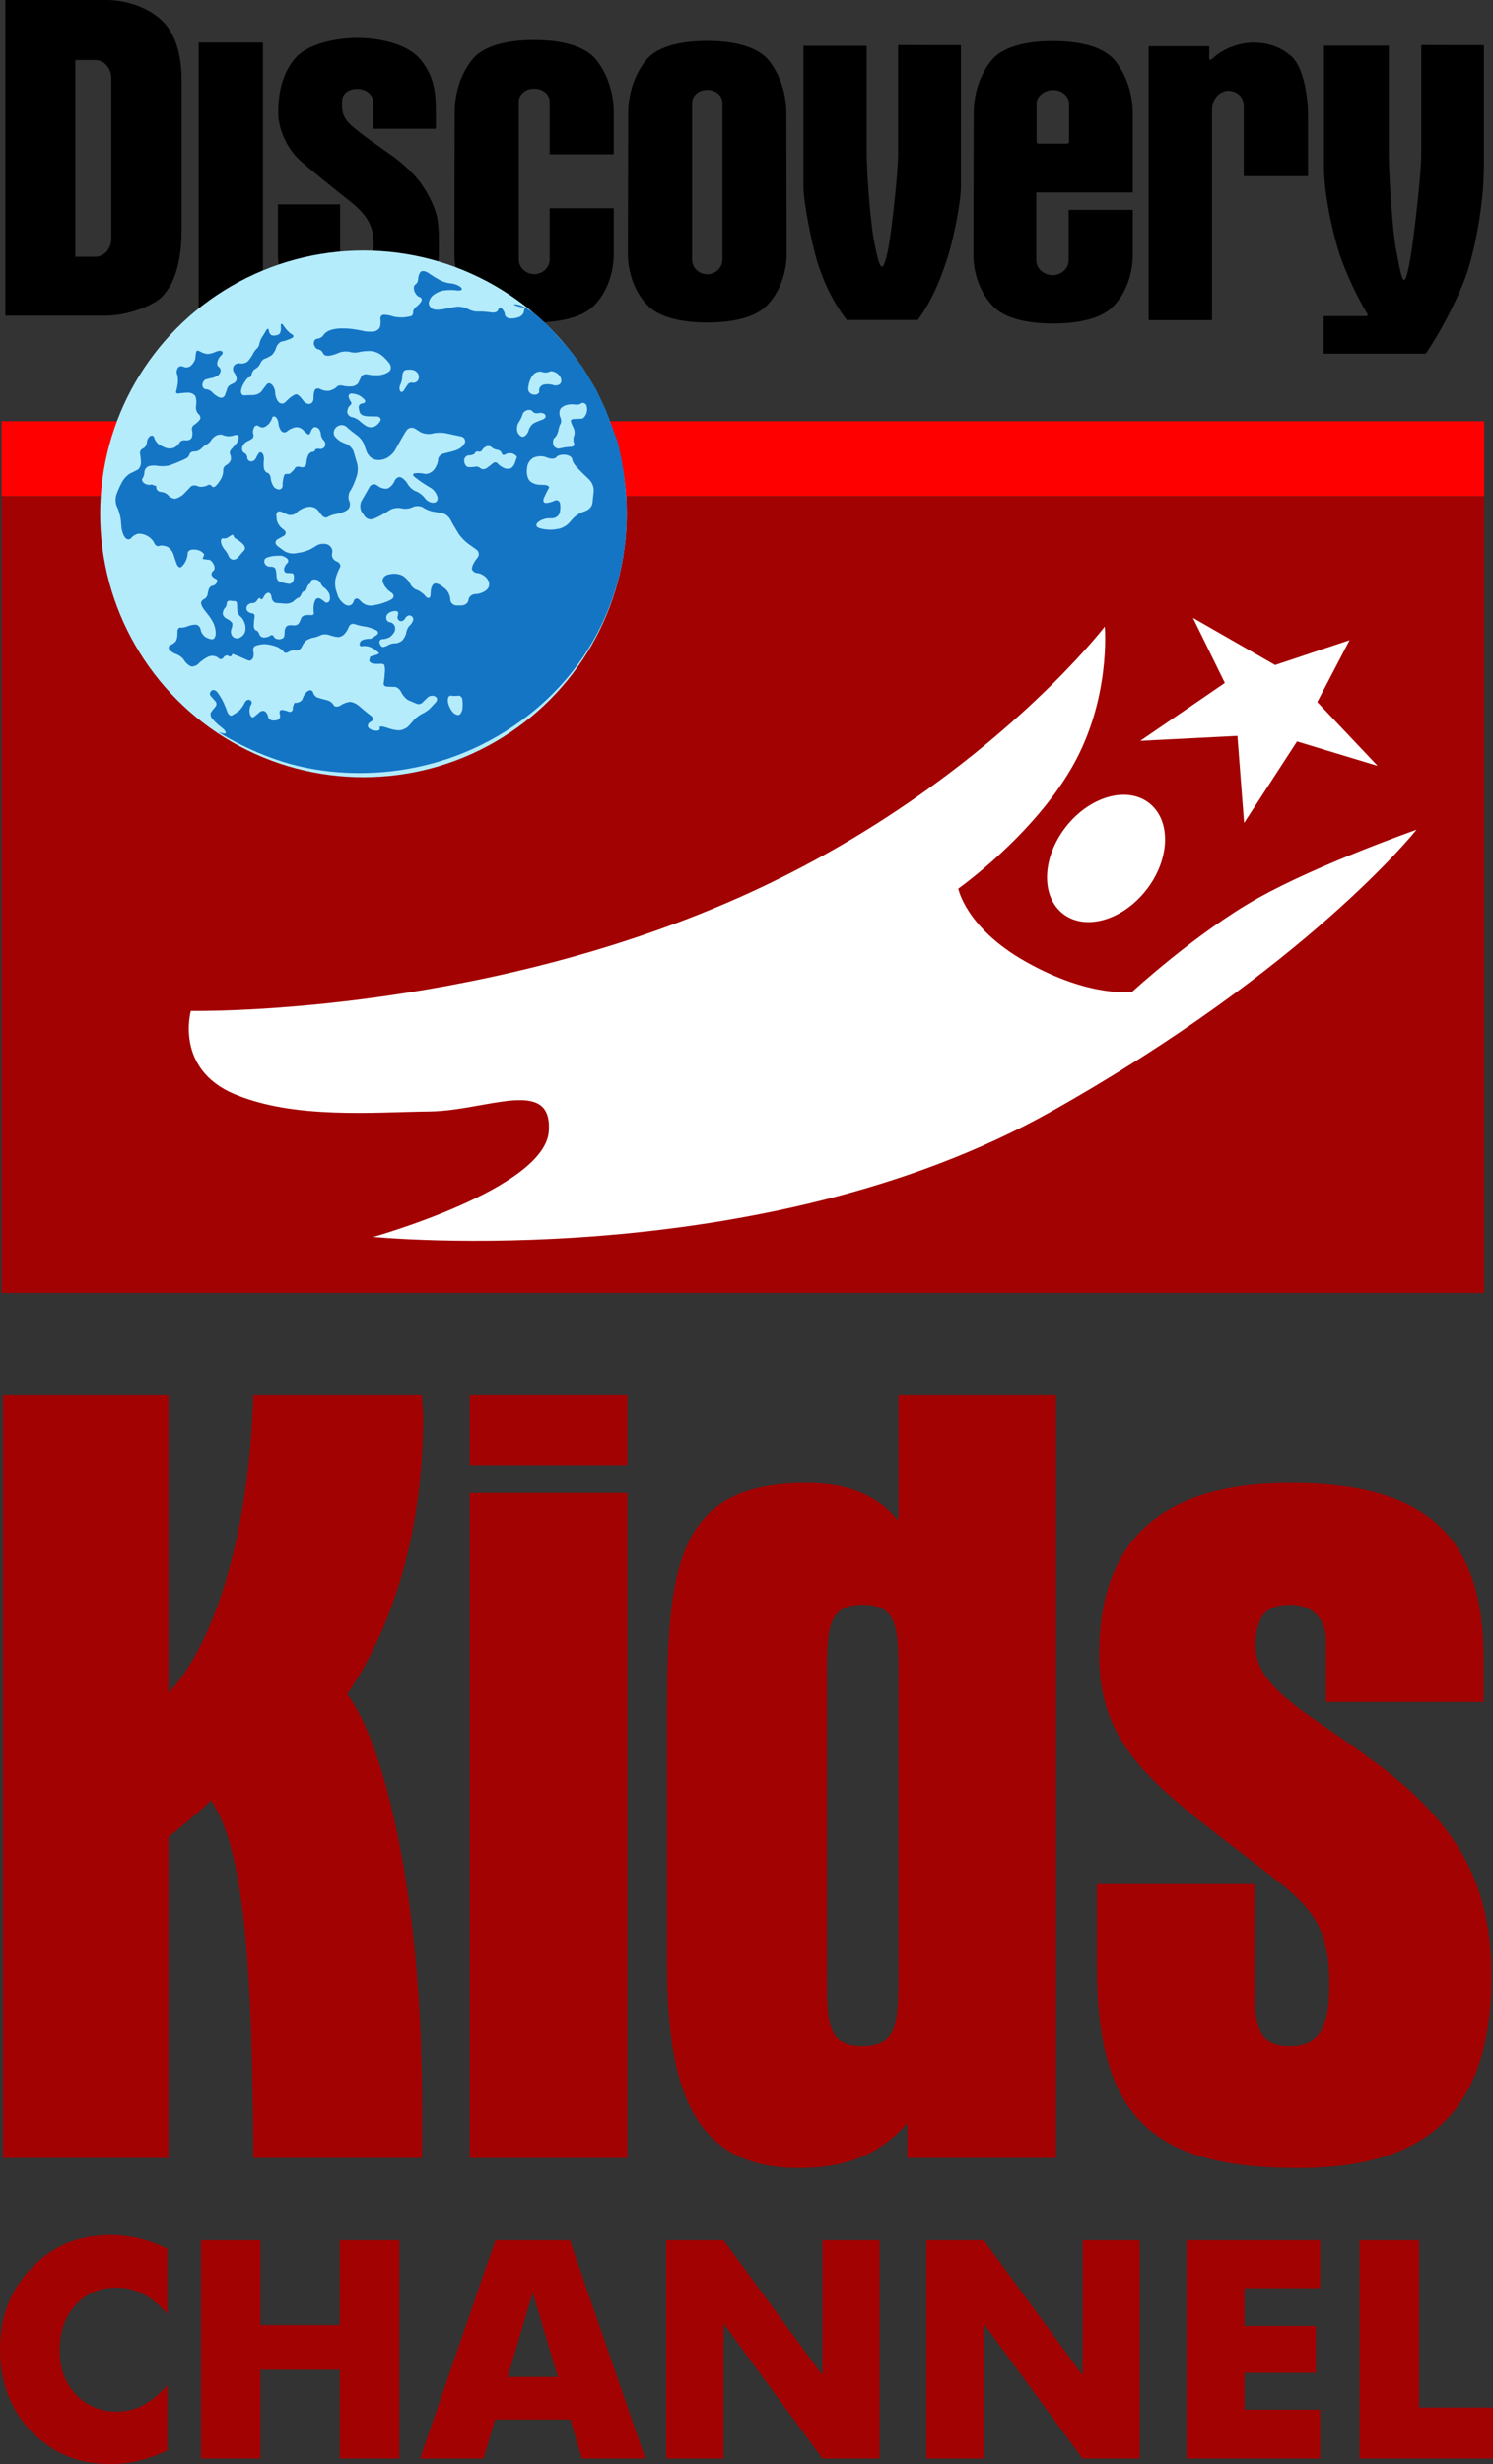
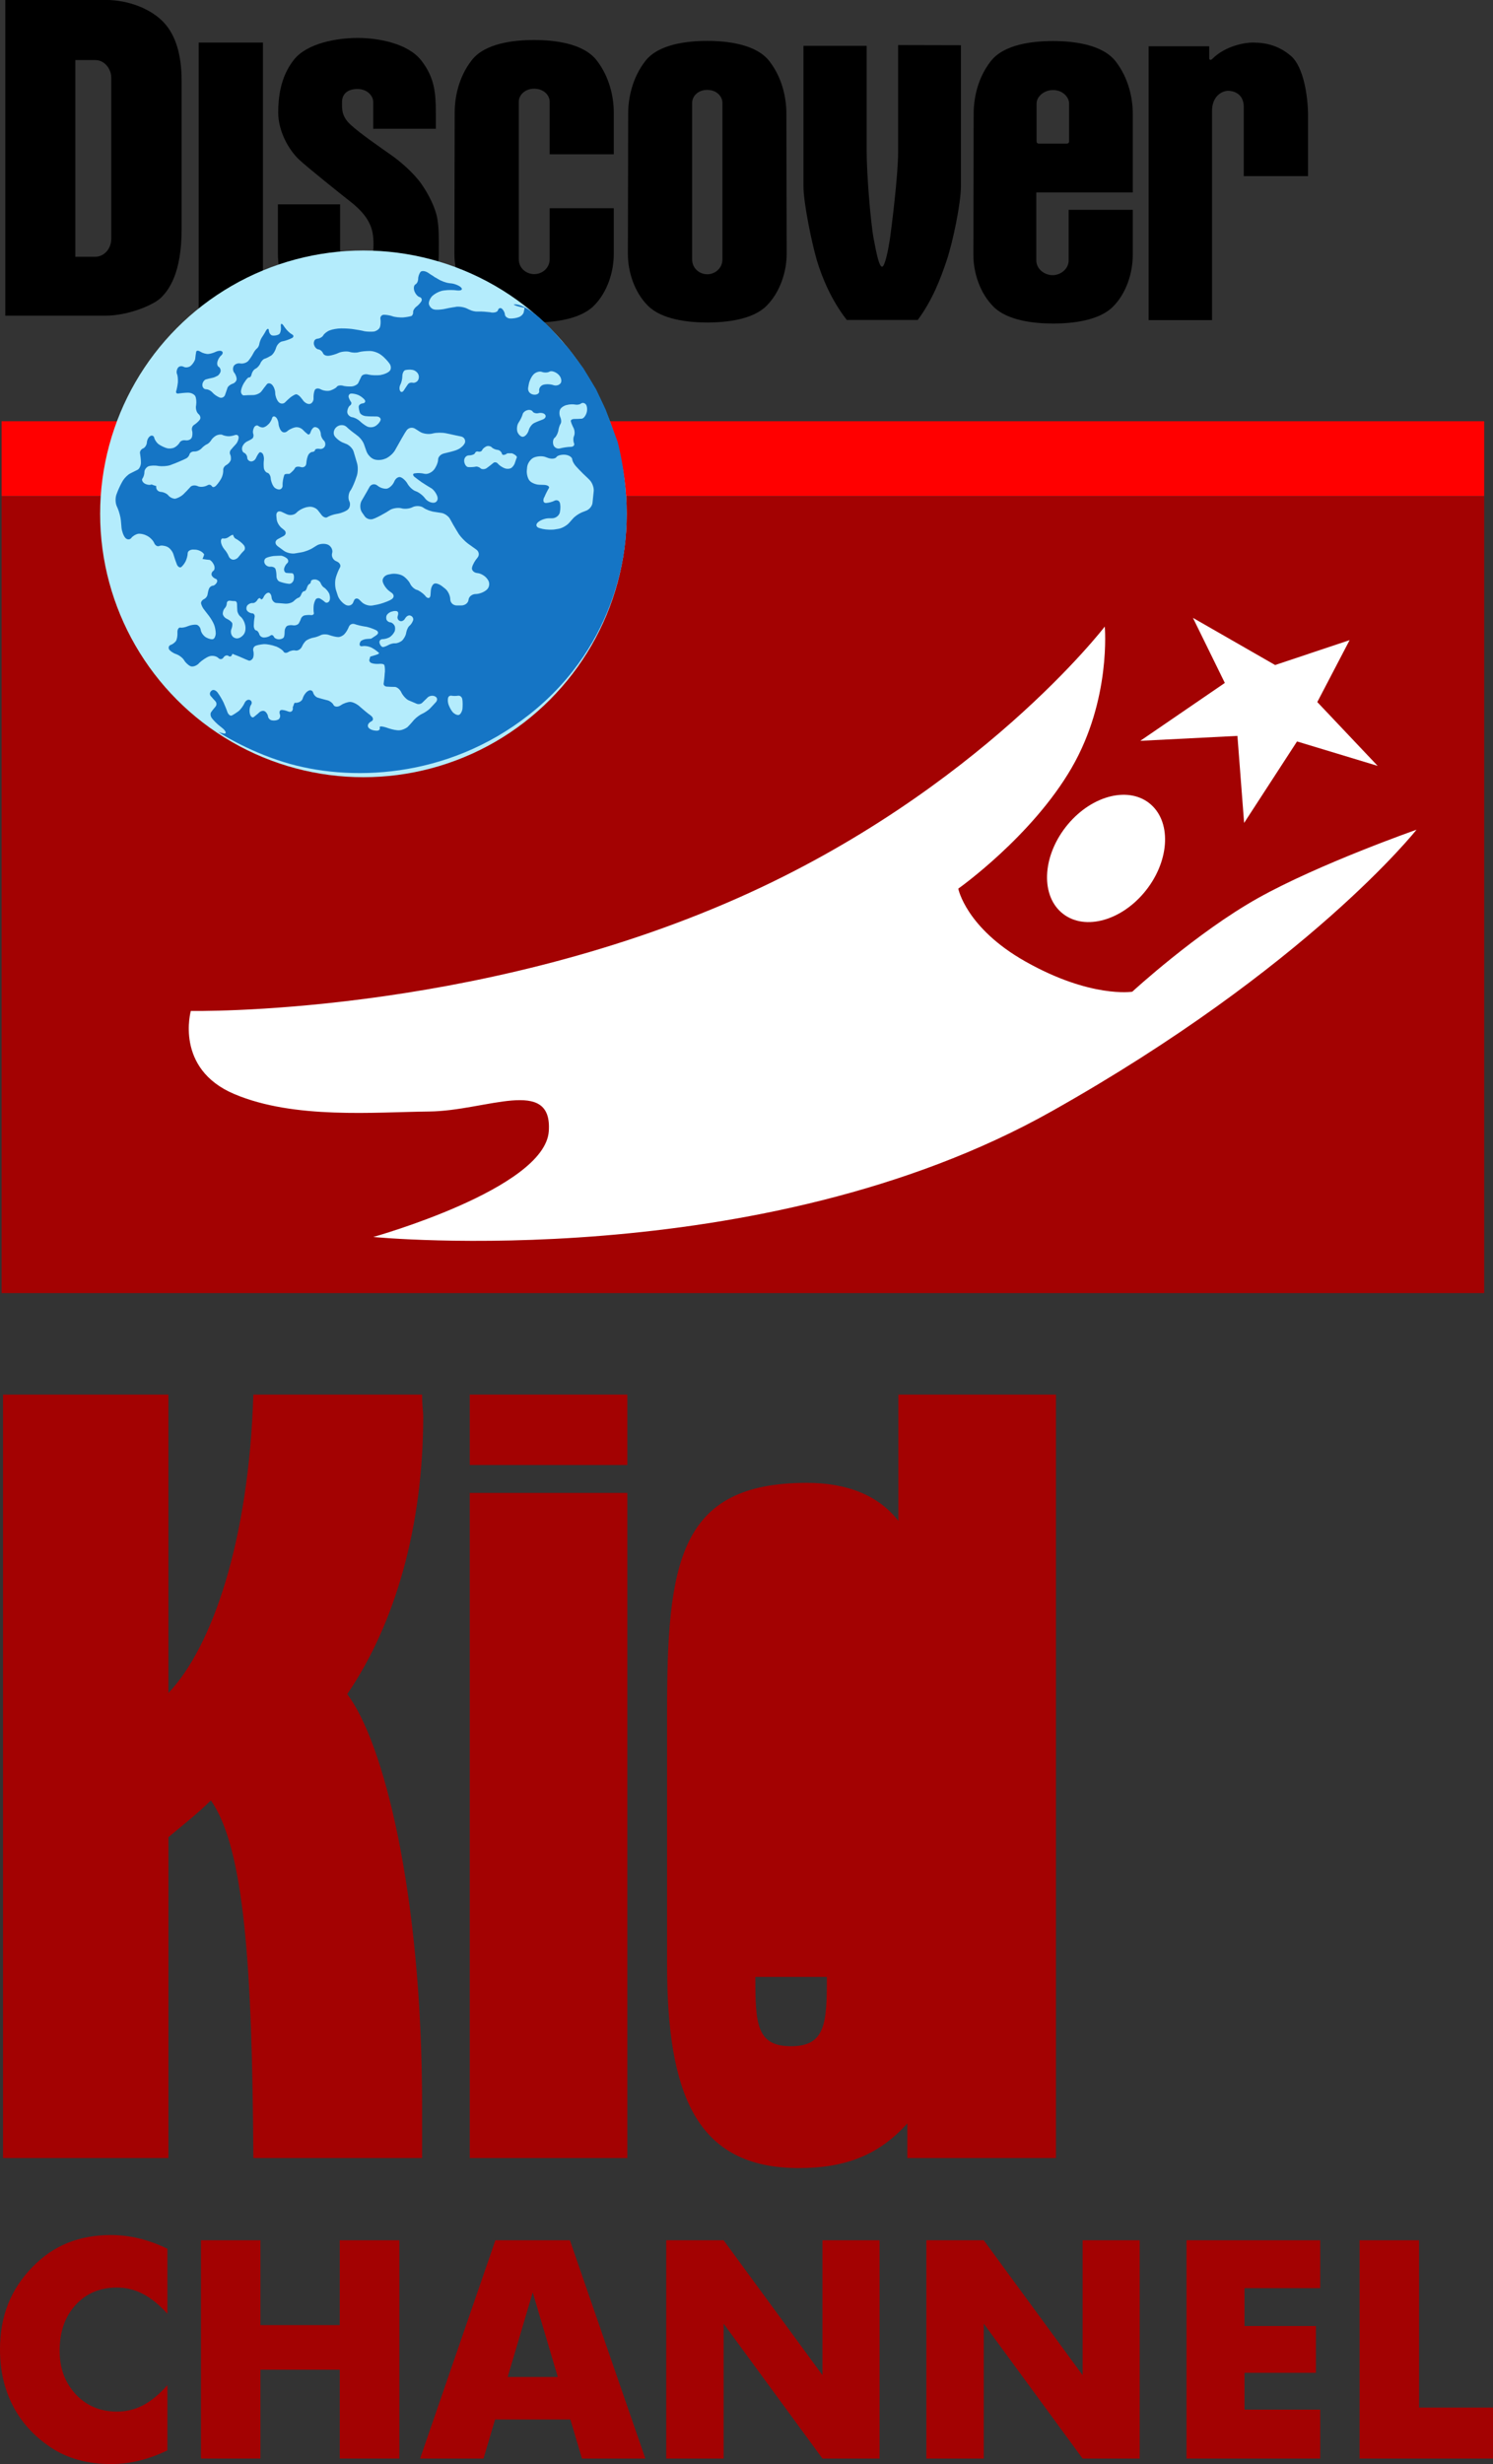
<svg xmlns="http://www.w3.org/2000/svg" xmlns:ns1="http://sodipodi.sourceforge.net/DTD/sodipodi-0.dtd" xmlns:ns2="http://www.inkscape.org/namespaces/inkscape" xmlns:xlink="http://www.w3.org/1999/xlink" version="1.1" width="220.534" height="363.894" viewBox="0 0 220.534 363.894" id="svg20" ns1:docname="DiscoveryKids1996 LA.svg" xml:space="preserve" ns2:version="1.2.1 (9c6d41e410, 2022-07-14)">
  <rect x="0" y="0" width="220.534" height="363.894" fill="#333333" stroke="none" />
  <defs id="defs24">
    <ns2:path-effect effect="offset" id="path-effect471" is_visible="true" lpeversion="1.2" linejoin_type="miter" unit="mm" offset="0" miter_limit="4" attempt_force_join="false" update_on_knot_move="true" />
    <linearGradient id="path26-5-1_00000106121028012586495500000007986004427593342628_" gradientUnits="userSpaceOnUse" x1="-303.738" y1="1651.68" x2="-203.37" y2="1635.784" gradientTransform="matrix(1.294,0,0,1.471,480.419,-2387.309)">
      <stop offset="0" style="stop-color:#021326" id="stop594" />
      <stop offset="5.620000e-03" style="stop-color:#021326" id="stop596" />
      <stop offset="0.137" style="stop-color:#1575C5" id="stop598" />
      <stop offset="0.26" style="stop-color:#1575C5" id="stop600" />
      <stop offset="1" style="stop-color:#1575C5" id="stop602" />
    </linearGradient>
    <rect id="XMLID_1_" x="0" width="107.566" height="119" y="0" />
    <defs id="defs4179">
-       <rect id="rect8161" x="0" width="107.566" height="119" y="0" />
-     </defs>
+       </defs>
    <clipPath id="XMLID_3_">
      <use xlink:href="#XMLID_1_" id="use4183" x="0" y="0" width="100%" height="100%" />
    </clipPath>
    <rect id="rect1179" x="0" width="107.566" height="119" y="0" />
  </defs>
  <ns1:namedview id="namedview22" pagecolor="#ffffff" bordercolor="#000000" borderopacity="0.25" ns2:showpageshadow="2" ns2:pageopacity="0.0" ns2:pagecheckerboard="0" ns2:deskcolor="#d1d1d1" showgrid="false" ns2:zoom="1.7727627" ns2:cx="56.691175" ns2:cy="240.86698" ns2:window-width="1920" ns2:window-height="1137" ns2:window-x="-8" ns2:window-y="-8" ns2:window-maximized="1" ns2:current-layer="svg20" />
  <path d="m 24.729,332.096 v 9.601 q -1.806,-2.004 -3.611,-2.929 -1.784,-0.947 -3.832,-0.947 -3.788,0 -6.144,2.598 -2.334,2.576 -2.334,6.738 0,3.876 2.378,6.43 2.4,2.554 6.1,2.554 2.048,0 3.832,-0.925 1.806,-0.947 3.611,-2.973 v 9.623 q -2.092,1.013 -4.162,1.519 -2.07,0.506 -4.184,0.506 -2.642,0 -4.889,-0.639 Q 9.271,362.638 7.399,361.361 3.788,358.939 1.894,355.262 0,351.584 0,346.982 q 0,-3.699 1.189,-6.716 1.211,-3.039 3.633,-5.505 2.29,-2.356 5.153,-3.523 2.885,-1.167 6.408,-1.167 2.114,0 4.184,0.506 2.07,0.506 4.162,1.519 z" id="path439" style="font-weight:bold;font-size:53.538px;line-height:0.5;font-family:'Futura Md BT';-inkscape-font-specification:'Futura Md BT Bold';text-align:center;text-anchor:middle;fill:#a30202;fill-opacity:1;stroke-width:1.166" />
  <path d="m 29.684,363.079 v -32.238 h 8.786 v 12.53 h 11.715 v -12.53 h 8.808 v 32.238 h -8.808 v -13.124 h -11.715 v 13.124 z" id="path441" style="font-weight:bold;font-size:53.538px;line-height:0.5;font-family:'Futura Md BT';-inkscape-font-specification:'Futura Md BT Bold';text-align:center;text-anchor:middle;fill:#a30202;fill-opacity:1;stroke-width:1.166" />
  <path id="path443" style="font-weight:bold;font-size:53.538px;line-height:0.5;font-family:'Futura Md BT';-inkscape-font-specification:'Futura Md BT Bold';text-align:center;text-anchor:middle;fill:#a30202;fill-opacity:1;stroke-width:1.166" d="m 73.174,330.842 -6.965,20.191 -1.818,5.268 -0.348,1.008 -1.99,5.77 h 9.365 l 1.711,-5.77 h 11.123 l 1.711,5.77 h 9.363 l -1.994,-5.77 -0.305,-0.879 -1.865,-5.396 -6.979,-20.191 z m 5.516,7.703 3.703,12.488 h -7.404 z" />
  <path d="m 98.409,363.079 v -32.238 h 8.478 l 14.6,19.921 v -19.921 h 8.434 v 32.238 h -8.434 l -14.6,-19.921 v 19.921 z" id="path445" style="font-weight:bold;font-size:53.538px;line-height:0.5;font-family:'Futura Md BT';-inkscape-font-specification:'Futura Md BT Bold';text-align:center;text-anchor:middle;fill:#a30202;fill-opacity:1;stroke-width:1.166" ns1:nodetypes="ccccccccccc" />
  <path d="m 136.835,363.079 v -32.238 h 8.478 l 14.6,19.921 v -19.921 h 8.434 v 32.238 h -8.434 l -14.6,-19.921 v 19.921 z" id="path445-9" style="font-weight:bold;font-size:53.538px;line-height:0.5;font-family:'Futura Md BT';-inkscape-font-specification:'Futura Md BT Bold';text-align:center;text-anchor:middle;fill:#a30202;fill-opacity:1;stroke-width:1.166" ns1:nodetypes="ccccccccccc" />
  <path d="m 175.26,363.079 v -32.238 h 19.752 v 7.069 h -11.186 v 5.593 h 10.548 v 6.914 h -10.548 v 5.439 h 11.186 v 7.223 z" id="path449" style="font-weight:bold;font-size:53.538px;line-height:0.5;font-family:'Futura Md BT';-inkscape-font-specification:'Futura Md BT Bold';text-align:center;text-anchor:middle;fill:#a30202;fill-opacity:1;stroke-width:1.166" />
  <path d="m 200.826,363.079 v -32.238 h 8.786 v 24.707 h 10.922 v 7.531 z" id="path451" style="font-weight:bold;font-size:53.538px;line-height:0.5;font-family:'Futura Md BT';-inkscape-font-specification:'Futura Md BT Bold';text-align:center;text-anchor:middle;fill:#a30202;fill-opacity:1;stroke-width:1.166" />
  <path d="M 0.235,190.962 V 73.295 H 219.235 V 190.962 Z" fill="#a30202" stroke="black" stroke-width="0" id="path2" style="mix-blend-mode:normal;fill-rule:nonzero;stroke-linecap:butt;stroke-linejoin:miter;stroke-miterlimit:10;stroke-dasharray:none;stroke-dashoffset:0" />
  <g fill="white" stroke="black" stroke-width="0" id="g12" transform="translate(-129.265,3.795)" style="mix-blend-mode:normal;fill-rule:nonzero;stroke-linecap:butt;stroke-linejoin:miter;stroke-miterlimit:10;stroke-dasharray:none;stroke-dashoffset:0">
    <path d="m 184.405,178.881 c 0,0 25.342,-7.104 25.924,-15.619 0.555,-8.125 -9.207,-2.999 -17.671,-2.911 -8.071,0.084 -19.901,1.171 -28.766,-2.568 -8.865,-3.74 -6.44,-12.283 -6.44,-12.283 0,0 41.44,0.836 81.02,-16.772 35.413,-15.754 53.98,-39.99 53.98,-39.99 0,0 0.976,10.763 -4.914,20.899 -5.89,10.136 -16.725,17.802 -16.725,17.802 0,0 1.121,5.788 9.907,10.754 9.65,5.455 15.795,4.466 15.795,4.466 0,0 9.536,-8.768 18.584,-13.831 9.048,-5.063 23.402,-10.091 23.402,-10.091 0,0 -16.042,20.302 -53.931,41.603 -43.047,24.2 -100.164,18.54 -100.164,18.54 z" id="path6" />
    <path d="m 298.285,128.006 c -3.67,4.386 -9.171,5.689 -12.288,2.912 -3.116,-2.778 -2.667,-8.585 1.003,-12.97 3.67,-4.386 9.171,-5.689 12.288,-2.912 3.116,2.778 2.667,8.585 -1.003,12.97 z" id="path8" />
    <path d="m 312.048,104.881 -14.349,0.729 12.489,-8.55 -4.712,-9.608 12.138,6.964 11.005,-3.678 -4.775,9.147 8.918,9.425 -11.91,-3.609 -7.817,12.034 z" id="path10" />
  </g>
  <g id="g645" style="fill:#a30202;fill-opacity:1" transform="translate(0.235,3.795)">
    <path d="m 37.188,314.9 h 24.926 v -7.593 c 0,-31.859 -5.778,-53.98 -11.06,-60.913 7.098,-10.4 11.225,-24.761 11.225,-41.104 0,-0.495 -0.165,-1.486 -0.165,-3.136 H 37.188 c -0.66,21.625 -6.108,37.307 -12.546,44.075 V 202.154 H 0.212 V 314.9 H 24.643 v -47.377 c 2.146,-1.816 4.292,-3.467 6.273,-5.447 4.952,7.098 6.108,24.596 6.273,52.824 z" id="path576" style="font-weight:bold;font-size:165.075px;line-height:0.5;font-family:'Aurora Condensed';-inkscape-font-specification:'Aurora Condensed,  Bold';text-align:center;text-anchor:middle;fill:#a30202;fill-opacity:1;stroke-width:4.267" />
    <path d="M 69.156,212.554 H 92.431 V 202.154 H 69.156 Z m 0,4.127 v 98.22 h 23.276 v -98.22 z" id="path578" style="font-weight:bold;font-size:165.075px;line-height:0.5;font-family:'Aurora Condensed';-inkscape-font-specification:'Aurora Condensed,  Bold';text-align:center;text-anchor:middle;fill:#a30202;fill-opacity:1;stroke-width:4.267" />
-     <path d="m 98.297,249.2 v 36.977 c 0,19.314 4.292,30.209 19.479,30.209 6.933,0 11.885,-1.981 16.012,-6.603 v 5.117 h 21.955 V 202.154 h -23.276 v 18.653 c -2.971,-3.797 -7.593,-5.613 -13.536,-5.613 -18.984,0 -20.634,11.885 -20.634,34.005 z m 23.606,38.958 v -44.735 c 0,-6.768 0.165,-10.235 5.282,-10.235 5.117,0 5.282,3.301 5.282,10.235 v 44.735 c 0,6.768 -0.165,10.235 -5.282,10.235 -5.117,0 -5.282,-3.301 -5.282,-10.235 z" id="path580" style="font-weight:bold;font-size:165.075px;line-height:0.5;font-family:'Aurora Condensed';-inkscape-font-specification:'Aurora Condensed,  Bold';text-align:center;text-anchor:middle;fill:#a30202;fill-opacity:1;stroke-width:4.267" />
-     <path d="m 218.91,247.55 v -6.438 c 0,-18.323 -8.749,-25.917 -28.558,-25.917 -18.984,0 -28.228,8.419 -28.228,25.422 0,14.857 9.905,20.469 25.256,32.52 6.273,4.787 8.749,7.759 8.749,16.177 0,6.273 -1.486,9.079 -5.778,9.079 -5.117,0 -5.282,-3.301 -5.282,-10.235 v -13.701 h -23.276 v 12.05 c 0,21.955 7.759,29.879 29.713,29.879 19.314,0 28.558,-8.584 28.558,-28.393 0,-13.701 -5.117,-22.615 -17.168,-31.529 -9.409,-7.098 -17.663,-10.73 -17.663,-17.168 0,-4.127 1.321,-6.108 5.117,-6.108 3.301,0 5.282,2.146 5.282,5.282 v 9.079 z" id="path582" style="font-weight:bold;font-size:165.075px;line-height:0.5;font-family:'Aurora Condensed';-inkscape-font-specification:'Aurora Condensed,  Bold';text-align:center;text-anchor:middle;fill:#a30202;fill-opacity:1;stroke-width:4.267" />
+     <path d="m 98.297,249.2 v 36.977 c 0,19.314 4.292,30.209 19.479,30.209 6.933,0 11.885,-1.981 16.012,-6.603 v 5.117 h 21.955 V 202.154 h -23.276 v 18.653 c -2.971,-3.797 -7.593,-5.613 -13.536,-5.613 -18.984,0 -20.634,11.885 -20.634,34.005 z m 23.606,38.958 v -44.735 v 44.735 c 0,6.768 -0.165,10.235 -5.282,10.235 -5.117,0 -5.282,-3.301 -5.282,-10.235 z" id="path580" style="font-weight:bold;font-size:165.075px;line-height:0.5;font-family:'Aurora Condensed';-inkscape-font-specification:'Aurora Condensed,  Bold';text-align:center;text-anchor:middle;fill:#a30202;fill-opacity:1;stroke-width:4.267" />
  </g>
  <style type="text/css" id="style589">
	.st0{fill:#472A91;}
	.st1{fill:url(#path26-5-1_00000158734361324212534230000006980718766703655052_);}
	.st2{fill:#1575C5;}
	.st3{fill:#B4ECFC;}
</style>
  <g id="g1259" transform="translate(0.235,3.795)">
    <g id="g1243" transform="matrix(1.001,0,0,1.001,0,69.725)">
-       <path style="stroke-width:0.219" d="m 209.495,-66.796 v 15.921 c 0,3.57 -1.139,12.352 -1.358,13.95 -0.241,1.577 -0.745,4.774 -1.161,4.774 -0.416,0 -0.788,-2.3 -1.248,-4.774 -0.46,-2.475 -1.029,-10.6 -1.029,-13.95 v -15.834 h -9.57 v 17.717 c 0,4.884 1.686,11.454 2.606,13.906 0.876,2.321 2.19,5.3 3.811,7.95 0.131,0.285 -0.088,0.329 -0.329,0.329 h -6.132 v 5.541 h 15.067 c 2.518,-3.679 5.146,-8.979 6.176,-12.176 1.073,-3.307 2.409,-9.68 2.409,-15.571 v -17.761 z" id="path1207" />
      <path style="stroke-width:0.219" d="m 132.298,-66.796 v 15.702 c 0,3.57 -0.986,11.278 -1.204,12.855 -0.241,1.577 -0.745,4.139 -1.161,4.139 -0.416,0 -0.788,-1.664 -1.248,-4.139 -0.46,-2.475 -1.029,-9.505 -1.029,-12.855 v -15.593 h -9.329 v 20.739 c 0,2.409 1.226,8.366 1.971,10.884 0.745,2.518 2.146,5.913 4.424,8.826 h 10.468 c 2.19,-2.978 3.351,-6.044 4.271,-8.782 0.92,-2.737 2.102,-8.453 2.102,-10.928 v -20.827 z" id="path1205" />
      <path style="stroke-width:0.219" d="m 184.617,-67.169 c -1.161,0 -4.03,0.482 -5.957,2.409 -0.263,0.263 -0.46,0.131 -0.46,-0.11 v -1.752 h -8.935 v 40.406 h 9.351 v -30.835 c 0,-2.387 1.664,-3 2.365,-3 0.701,0 2.321,0.329 2.321,2.409 v 10.184 h 9.483 v -8.891 c 0,-3.022 -0.701,-7.205 -2.453,-8.782 -1.774,-1.555 -3.679,-2.037 -5.716,-2.037 z" id="path1203" />
      <path style="stroke-width:0.219" d="m 29.083,-67.169 v 40.296 h 9.483 v -40.296 z" id="path1201" />
      <path id="path1199" style="stroke-width:0.219" d="m 155.161,-67.388 c -3,0 -7.249,0.46 -9.198,2.978 -1.971,2.518 -2.518,5.541 -2.518,7.709 0,2.19 -0.044,18.265 -0.044,20.871 0,2.606 0.964,5.65 3,7.665 2.037,2.015 5.935,2.453 8.782,2.453 2.847,0 6.745,-0.438 8.782,-2.453 2.037,-2.015 2.957,-5.059 2.957,-7.665 0,-0.942 0,-3.526 0,-6.658 h -9.461 v 7.446 c 0,1.292 -1.183,2.19 -2.365,2.19 -1.183,0 -2.409,-0.876 -2.409,-2.19 v -10.008 h 14.235 c 0,-2.978 0,-10.884 0,-11.651 0,-2.19 -0.591,-5.212 -2.54,-7.709 -1.971,-2.497 -6.22,-2.978 -9.22,-2.978 z m 0,7.227 c 1.423,0 2.365,1.051 2.365,1.993 v 5.585 c 0,0.197 -0.131,0.329 -0.329,0.329 h -4.161 c -0.175,0 -0.307,-0.131 -0.307,-0.329 v -5.585 c -0.022,-0.942 1.007,-1.993 2.431,-1.993 z" />
      <path id="path1197" style="stroke-width:0.219" d="m 104.135,-67.41 c -2.978,0 -7.205,0.46 -9.154,2.978 -1.949,2.518 -2.518,5.541 -2.518,7.709 0,2.19 -0.044,18.133 -0.044,20.739 0,2.606 0.942,5.65 2.978,7.665 2.015,2.015 5.913,2.453 8.738,2.453 2.847,0 6.723,-0.438 8.738,-2.453 2.015,-2.015 2.978,-5.059 2.978,-7.665 0,-2.606 -0.044,-18.549 -0.044,-20.739 0,-2.19 -0.569,-5.212 -2.518,-7.709 -1.949,-2.497 -6.176,-2.978 -9.154,-2.978 z m 0,7.227 c 1.402,0 2.234,0.986 2.234,1.905 v 23.105 c 0,1.292 -1.073,2.19 -2.234,2.19 -1.161,0 -2.234,-0.876 -2.234,-2.19 v -23.105 c 0,-0.942 0.832,-1.905 2.234,-1.905 z" />
      <path style="stroke-width:0.219" d="m 78.577,-67.541 c -3,0 -7.249,0.46 -9.198,2.978 -1.971,2.518 -2.518,5.541 -2.518,7.709 0,2.19 -0.044,18.265 -0.044,20.871 0,2.606 0.964,5.65 3,7.665 2.037,2.015 5.935,2.453 8.782,2.453 2.847,0 6.745,-0.438 8.782,-2.453 2.037,-2.015 2.957,-5.059 2.957,-7.665 0,-0.942 0,-3.614 0,-6.745 h -9.461 v 7.534 c 0,1.292 -1.095,2.19 -2.278,2.19 -1.183,0 -2.278,-0.876 -2.278,-2.19 v -23.258 c 0,-0.92 0.854,-1.905 2.278,-1.905 1.423,0 2.278,0.986 2.278,1.905 v 7.774 h 9.461 c 0,-2.978 0,-5.431 0,-6.176 0,-2.19 -0.591,-5.212 -2.54,-7.709 -1.993,-2.518 -6.242,-2.978 -9.22,-2.978 z" id="path1195" />
      <path style="stroke-width:0.219" d="m 52.538,-67.848 c -3,0 -7.49,0.745 -9.439,3.263 -1.971,2.518 -2.278,5.563 -2.278,7.753 0,2.781 1.577,5.497 3.022,6.877 1.139,1.095 6.46,5.344 7.665,6.285 2.321,1.818 3,3.329 3.241,4.599 0.197,1.029 0.153,2.562 0,3.373 -0.219,1.292 -1.248,2.19 -2.431,2.19 -1.183,0 -2.365,-0.876 -2.365,-2.19 v -7.599 h -9.176 v 7.358 c 0,2.606 0.964,5.65 3,7.665 2.037,2.015 5.935,2.453 8.782,2.453 2.847,0 6.745,-0.438 8.782,-2.453 2.037,-2.015 3.175,-5.059 3.175,-7.665 0,-2.606 0.044,-3.482 -0.197,-5.125 -0.241,-1.621 -1.292,-3.723 -2.409,-5.3 -1.117,-1.577 -3.11,-3.307 -4.511,-4.271 -1.402,-0.986 -4.555,-3.154 -5.913,-4.424 -1.358,-1.248 -1.248,-2.365 -1.248,-3.351 0,-0.92 0.547,-1.905 2.278,-1.905 1.423,0 2.321,0.986 2.321,1.905 v 3.964 h 9.242 c 0,-2.978 0,-1.621 0,-2.365 0,-2.935 -0.197,-5.212 -2.146,-7.709 -1.993,-2.562 -6.417,-3.329 -9.395,-3.329 z" id="path1193" />
      <path id="path6422-9" style="stroke-width:0.219" d="m 0.547,-73.432 v 46.559 H 15.33 c 3.307,0 7.096,-1.555 8.213,-2.672 1.117,-1.117 3.022,-3.548 3.022,-10.096 v -21.9 c 0,-3.811 -0.876,-6.701 -2.606,-8.563 -1.796,-1.949 -5.103,-3.351 -8.629,-3.351 H 0.547 Z m 10.337,8.848 h 2.957 c 1.38,0 2.343,1.336 2.343,2.606 v 23.718 c 0,1.686 -1.204,2.694 -2.343,2.694 h -2.957 z" />
    </g>
    <path id="path12-2-5" ns2:connector-curvature="0" class="st2" d="M 219,69.463 V 58.415 H -5e-7 v 11.048 z" style="fill:red;fill-opacity:1;stroke-width:0.742" />
    <g id="g1014" transform="matrix(1.001,0,0,1.001,0,69.725)">
      <circle id="path137-1" class="st3" cx="53.392" cy="2.364" r="38.851" style="stroke-width:0.219" />
      <path id="path26334-3-8" ns2:connector-curvature="0" class="st2" d="m 41.632,38.981 c 9.548,2.957 24.046,2.562 36.179,-6.964 13.731,-10.775 14.279,-25.601 14.366,-27.463 0.416,-6.701 -1.27,-12.812 -1.27,-12.812 l -1.774,-4.774 -1.402,-2.978 -1.883,-3.11 -2.168,-2.913 -0.964,-1.051 c -5.212,-6.176 -7.161,-5.431 -7.161,-5.431 0.438,0.307 1.643,0.46 1.621,0.482 -0.022,0.044 -0.044,0.307 -0.11,0.569 -0.022,0.285 -0.328,0.635 -0.701,0.788 -0.35,0.153 -0.942,0.241 -1.336,0.219 -0.416,-0.022 -0.745,-0.307 -0.766,-0.613 -0.022,-0.329 -0.263,-0.701 -0.46,-0.854 -0.241,-0.153 -0.46,-0.044 -0.547,0.219 -0.044,0.285 -0.547,0.438 -1.073,0.35 l -0.044,-0.022 c -0.547,-0.066 -1.336,-0.131 -1.796,-0.11 -0.285,0.022 -0.635,-0.022 -0.964,-0.131 -0.109,-0.044 -0.197,-0.066 -0.307,-0.131 0,0 -0.022,0 -0.044,0 -0.088,-0.044 -0.175,-0.11 -0.263,-0.131 -0.416,-0.241 -1.183,-0.372 -1.708,-0.307 l -0.044,0.022 c -0.547,0.066 -1.336,0.219 -1.796,0.329 -0.438,0.066 -1.073,0.131 -1.38,0.044 -0.329,-0.044 -0.657,-0.372 -0.766,-0.723 -0.11,-0.329 0.131,-0.898 0.504,-1.292 h 0.022 c 0.394,-0.372 1.117,-0.723 1.664,-0.788 h 0.022 c 0.547,-0.088 1.423,-0.088 1.971,0 h 0.022 c 0.547,0.044 0.788,-0.131 0.569,-0.394 -0.241,-0.285 -0.854,-0.547 -1.38,-0.635 l -0.394,-0.044 c -0.547,-0.066 -1.27,-0.35 -1.664,-0.613 -0.044,-0.022 -0.131,-0.044 -0.175,-0.11 -0.022,-0.022 -0.088,-0.044 -0.11,-0.044 -0.022,-0.022 -0.044,-0.044 -0.088,-0.066 -0.044,-0.022 -0.088,-0.022 -0.11,-0.044 -0.044,-0.022 -0.11,-0.066 -0.131,-0.11 -0.022,0 -0.044,-0.022 -0.044,-0.022 -0.307,-0.197 -0.613,-0.372 -0.81,-0.526 -0.438,-0.285 -0.92,-0.329 -1.117,-0.131 -0.175,0.219 -0.35,0.679 -0.35,1.007 0,0.35 -0.175,0.723 -0.394,0.832 -0.241,0.131 -0.307,0.547 -0.175,0.964 0.131,0.394 0.46,0.81 0.745,0.898 0.307,0.088 0.438,0.35 0.307,0.613 -0.131,0.241 -0.482,0.635 -0.766,0.832 -0.285,0.219 -0.482,0.569 -0.46,0.81 0.022,0.197 -0.088,0.46 -0.241,0.547 -0.175,0.066 -0.723,0.175 -1.226,0.219 -0.504,0.022 -1.226,-0.044 -1.577,-0.175 -0.35,-0.131 -0.92,-0.219 -1.27,-0.219 -0.35,0 -0.591,0.307 -0.504,0.679 0.044,0.35 0.022,0.876 -0.088,1.161 -0.11,0.285 -0.482,0.547 -0.876,0.635 -0.394,0.044 -1.029,0.022 -1.402,-0.044 -0.394,-0.11 -1.051,-0.219 -1.511,-0.285 -0.46,-0.088 -1.248,-0.131 -1.796,-0.131 h -0.153 c -0.547,0 -1.27,0.131 -1.664,0.285 -0.394,0.153 -0.81,0.482 -0.942,0.723 -0.131,0.241 -0.504,0.482 -0.876,0.504 -0.131,0.022 -0.263,0.066 -0.329,0.153 -0.044,0.044 -0.088,0.066 -0.11,0.131 0,0 0,0.022 -0.022,0.022 0,0.044 -0.022,0.066 -0.022,0.11 -0.022,0.022 -0.022,0.044 -0.022,0.044 0,0.044 -0.022,0.066 -0.022,0.131 0,0 0,0.022 0,0.044 0,0.044 0,0.11 0,0.153 0.088,0.394 0.35,0.745 0.657,0.788 0.285,0.022 0.591,0.307 0.701,0.569 0.11,0.285 0.482,0.416 0.876,0.372 0.394,-0.044 1.073,-0.241 1.511,-0.46 0.46,-0.175 1.161,-0.219 1.533,-0.11 0.394,0.131 0.964,0.153 1.336,0.044 0.35,-0.11 1.073,-0.175 1.643,-0.175 v 0 c 0.569,0 1.336,0.285 1.73,0.635 h 0.022 c 0.416,0.329 0.92,0.876 1.161,1.226 0.241,0.329 0.263,0.81 0.044,1.051 -0.175,0.241 -0.766,0.526 -1.314,0.613 l -0.044,0.022 c -0.547,0.066 -1.336,0.044 -1.796,-0.066 -0.438,-0.131 -0.92,0 -1.051,0.285 -0.131,0.285 -0.329,0.701 -0.46,0.964 -0.131,0.241 -0.591,0.482 -1.007,0.504 -0.416,0.022 -1.029,-0.022 -1.336,-0.131 -0.329,-0.066 -0.701,0 -0.81,0.175 -0.131,0.197 -0.569,0.416 -0.942,0.547 -0.394,0.131 -1.029,0.044 -1.402,-0.153 -0.394,-0.219 -0.788,-0.175 -0.92,0.11 -0.131,0.285 -0.197,0.81 -0.175,1.183 0.022,0.372 -0.197,0.745 -0.504,0.832 -0.329,0.11 -0.854,-0.175 -1.117,-0.613 l -0.11,-0.131 c -0.285,-0.416 -0.701,-0.723 -0.898,-0.657 -0.175,0.044 -0.504,0.241 -0.745,0.416 -0.241,0.197 -0.613,0.547 -0.876,0.81 -0.263,0.219 -0.701,0.175 -0.942,-0.131 -0.263,-0.307 -0.46,-0.876 -0.46,-1.27 0,-0.394 -0.197,-0.964 -0.46,-1.226 -0.263,-0.285 -0.635,-0.307 -0.81,-0.044 -0.197,0.241 -0.547,0.701 -0.766,1.007 -0.241,0.307 -0.788,0.547 -1.27,0.547 -0.482,0 -1.051,0.022 -1.27,0.044 -0.241,0.044 -0.438,-0.197 -0.482,-0.504 -0.022,-0.307 0.175,-0.898 0.46,-1.358 l 0.044,-0.044 c 0.263,-0.46 0.591,-0.81 0.723,-0.745 0.131,0.022 0.307,-0.197 0.35,-0.504 0.088,-0.329 0.329,-0.679 0.591,-0.788 0.263,-0.131 0.569,-0.482 0.701,-0.788 0.131,-0.329 0.438,-0.635 0.635,-0.679 0.241,-0.066 0.657,-0.285 0.942,-0.46 0.285,-0.175 0.613,-0.701 0.745,-1.183 0.153,-0.46 0.569,-0.876 0.942,-0.92 0.394,-0.066 1.007,-0.285 1.336,-0.46 0.044,-0.022 0.11,-0.044 0.131,-0.066 l 0.022,-0.022 c 0.022,-0.022 0.044,-0.022 0.044,-0.044 0.022,-0.022 0.022,-0.022 0.022,-0.044 0.022,0 0.022,-0.022 0.022,-0.022 0.022,-0.022 0.022,-0.022 0.022,-0.044 v -0.022 c 0,-0.022 0,-0.044 0,-0.044 0,-0.022 0,-0.022 0,-0.022 0,-0.022 0,-0.044 -0.022,-0.066 v 0 c 0,-0.022 -0.022,-0.044 -0.044,-0.088 -0.022,0 -0.044,-0.022 -0.088,-0.044 -0.022,-0.022 -0.022,-0.022 -0.044,-0.044 -0.329,-0.153 -0.81,-0.635 -1.095,-1.051 l -0.131,-0.197 c -0.307,-0.46 -0.482,-0.372 -0.416,0.131 v 0.044 c 0,0.131 0,0.219 0,0.35 0,0.022 0,0.044 0,0.066 0,0.022 -0.022,0.044 -0.022,0.066 0,0.022 0,0.044 -0.022,0.11 0,0 0,0.022 0,0.044 -0.022,0.022 -0.022,0.044 -0.022,0.066 -0.022,0.044 -0.044,0.11 -0.044,0.131 -0.022,0.022 -0.022,0.022 -0.022,0.022 -0.022,0.044 -0.022,0.088 -0.044,0.11 0,0 -0.022,0 -0.022,0.022 -0.022,0.022 -0.044,0.044 -0.044,0.044 -0.022,0.022 -0.022,0.022 -0.044,0.022 -0.022,0.022 -0.044,0.044 -0.088,0.066 -0.285,0.131 -0.723,0.175 -0.942,0.11 -0.197,-0.044 -0.438,-0.372 -0.46,-0.723 -0.022,-0.329 -0.197,-0.329 -0.416,0 -0.175,0.35 -0.482,0.832 -0.635,1.051 -0.153,0.241 -0.307,0.657 -0.35,0.898 -0.022,0.241 -0.175,0.547 -0.329,0.679 -0.175,0.131 -0.438,0.46 -0.591,0.788 -0.153,0.307 -0.482,0.788 -0.701,1.051 -0.241,0.285 -0.766,0.46 -1.183,0.394 -0.416,-0.088 -0.876,0.131 -1.007,0.438 -0.131,0.307 -0.088,0.723 0.131,0.964 0.175,0.219 0.329,0.635 0.329,0.898 0,0.285 -0.285,0.613 -0.635,0.701 -0.35,0.131 -0.701,0.416 -0.745,0.679 -0.088,0.241 -0.241,0.701 -0.35,1.007 -0.131,0.307 -0.482,0.46 -0.81,0.329 -0.307,-0.131 -0.766,-0.416 -1.007,-0.701 -0.241,-0.285 -0.657,-0.504 -0.964,-0.504 -0.329,0 -0.569,-0.307 -0.547,-0.679 0.022,-0.372 0.285,-0.723 0.547,-0.788 0.263,-0.066 0.657,-0.175 0.92,-0.219 0.263,-0.044 0.613,-0.219 0.81,-0.329 0.175,-0.131 0.394,-0.416 0.416,-0.679 0.022,-0.241 -0.11,-0.526 -0.285,-0.613 -0.197,-0.11 -0.285,-0.46 -0.175,-0.81 0.088,-0.329 0.35,-0.745 0.591,-0.92 0.197,-0.197 0.241,-0.46 0.044,-0.569 -0.197,-0.131 -0.591,-0.066 -0.876,0.066 -0.307,0.153 -0.788,0.307 -1.117,0.329 -0.307,0.022 -0.854,-0.131 -1.161,-0.329 -0.329,-0.219 -0.613,-0.197 -0.635,0.044 -0.044,0.241 -0.11,0.679 -0.131,0.964 -0.022,0.285 -0.307,0.723 -0.591,1.007 -0.285,0.285 -0.788,0.372 -1.095,0.219 -0.329,-0.175 -0.723,-0.11 -0.876,0.153 -0.175,0.241 -0.241,0.657 -0.131,0.898 0.11,0.241 0.153,0.788 0.131,1.226 -0.044,0.416 -0.153,1.007 -0.241,1.27 -0.11,0.285 0.088,0.46 0.394,0.372 0.329,-0.044 0.942,-0.11 1.358,-0.11 0.416,0 0.898,0.219 1.051,0.504 0.153,0.285 0.197,0.876 0.131,1.336 -0.11,0.46 0.044,1.029 0.329,1.292 0.307,0.241 0.394,0.657 0.175,0.898 -0.175,0.241 -0.569,0.569 -0.81,0.723 -0.263,0.153 -0.394,0.547 -0.285,0.876 0.088,0.35 0.044,0.832 -0.088,1.051 -0.131,0.241 -0.504,0.394 -0.876,0.35 -0.35,-0.066 -0.745,0.066 -0.876,0.329 -0.131,0.241 -0.46,0.569 -0.766,0.723 -0.285,0.153 -0.766,0.197 -1.095,0.11 -0.307,-0.066 -0.854,-0.329 -1.183,-0.547 -0.307,-0.197 -0.613,-0.635 -0.701,-0.964 -0.044,-0.307 -0.329,-0.438 -0.591,-0.285 -0.263,0.153 -0.482,0.569 -0.504,0.964 -0.022,0.372 -0.307,0.788 -0.591,0.876 -0.285,0.131 -0.482,0.46 -0.416,0.723 0.044,0.285 0.131,0.876 0.131,1.358 0,0.46 -0.241,0.92 -0.482,1.051 -0.263,0.131 -0.745,0.372 -1.095,0.547 -0.35,0.175 -0.81,0.635 -1.051,1.007 -0.241,0.372 -0.569,1.051 -0.766,1.533 l -0.197,0.504 c -0.197,0.482 -0.197,1.248 0,1.73 l 0.175,0.394 c 0.197,0.482 0.416,1.27 0.46,1.774 l 0.088,1.029 c 0.044,0.526 0.285,1.204 0.547,1.511 0.263,0.307 0.657,0.329 0.898,0.044 0.197,-0.285 0.657,-0.547 0.964,-0.613 0.329,-0.066 0.92,0.044 1.358,0.285 0.416,0.197 0.898,0.679 1.051,1.051 0.153,0.372 0.482,0.569 0.745,0.46 0.263,-0.131 0.788,-0.066 1.183,0.11 0.394,0.175 0.81,0.701 0.942,1.183 0.131,0.46 0.35,1.095 0.504,1.467 0.153,0.329 0.46,0.482 0.635,0.329 0.197,-0.153 0.482,-0.526 0.635,-0.832 0.153,-0.329 0.307,-0.854 0.307,-1.183 0,-0.35 0.438,-0.613 0.964,-0.547 h 0.131 c 0.547,0.022 1.161,0.35 1.336,0.723 l -0.11,0.329 -0.131,0.329 c 0.394,0.066 0.854,0.131 1.007,0.131 0.153,0 0.46,0.307 0.635,0.657 0.197,0.372 0.175,0.81 -0.044,0.964 -0.241,0.153 -0.329,0.46 -0.241,0.679 0.088,0.197 0.35,0.416 0.591,0.504 0.197,0.044 0.285,0.307 0.153,0.547 -0.131,0.241 -0.394,0.46 -0.569,0.46 -0.197,0 -0.438,0.175 -0.547,0.372 -0.11,0.219 -0.197,0.635 -0.241,0.898 -0.022,0.285 -0.285,0.613 -0.547,0.723 -0.263,0.131 -0.438,0.394 -0.416,0.613 0.044,0.219 0.197,0.569 0.35,0.788 0.153,0.219 0.547,0.701 0.81,1.051 0.285,0.372 0.635,0.964 0.766,1.314 0.131,0.329 0.241,0.898 0.241,1.27 0,0.35 -0.153,0.723 -0.35,0.832 -0.175,0.11 -0.657,0 -1.051,-0.219 -0.394,-0.219 -0.745,-0.701 -0.81,-1.095 -0.044,-0.394 -0.35,-0.745 -0.635,-0.788 -0.285,-0.044 -0.854,0.044 -1.226,0.197 -0.394,0.175 -0.898,0.285 -1.161,0.219 -0.263,-0.022 -0.46,0.329 -0.416,0.788 0.022,0.482 -0.088,1.029 -0.241,1.226 -0.175,0.219 -0.504,0.482 -0.766,0.547 -0.263,0.11 -0.35,0.372 -0.241,0.635 0.131,0.241 0.591,0.569 1.051,0.723 0.438,0.153 0.964,0.547 1.161,0.876 0.197,0.35 0.613,0.745 0.942,0.898 0.307,0.153 0.876,-0.022 1.248,-0.394 l 0.044,-0.066 c 0.394,-0.372 1.051,-0.832 1.489,-0.986 0.46,-0.153 1.029,-0.044 1.314,0.219 0.263,0.285 0.613,0.241 0.788,-0.044 0.197,-0.307 0.547,-0.394 0.766,-0.219 0.241,0.175 0.46,0.022 0.547,-0.329 l 1.051,0.416 1.051,0.46 c 0,0 0.153,0.044 0.329,0.131 0.197,0.044 0.46,-0.11 0.591,-0.35 0.131,-0.219 0.153,-0.701 0.088,-1.007 -0.11,-0.307 0,-0.657 0.241,-0.788 0.197,-0.131 0.788,-0.241 1.27,-0.285 0.482,-0.022 1.27,0.131 1.774,0.329 l 0.088,0.022 c 0.482,0.197 0.964,0.547 1.073,0.745 0.11,0.219 0.416,0.241 0.701,0.066 0.285,-0.197 0.788,-0.307 1.095,-0.219 0.329,0.044 0.723,-0.197 0.898,-0.547 0.153,-0.372 0.46,-0.81 0.701,-0.964 0.241,-0.153 0.657,-0.329 1.007,-0.394 0.307,-0.044 0.81,-0.219 1.095,-0.372 0.285,-0.153 0.876,-0.153 1.27,0 0.438,0.153 1.007,0.285 1.314,0.285 0.285,0 0.701,-0.197 0.92,-0.46 0.241,-0.241 0.504,-0.723 0.635,-1.051 0.131,-0.35 0.504,-0.526 0.876,-0.394 0.35,0.131 1.029,0.285 1.467,0.35 0.46,0.044 1.204,0.307 1.686,0.547 0,0 0.657,0.329 -0.044,0.788 l -0.701,0.46 c 0,0 -0.307,0.022 -0.635,0.044 -0.35,0.022 -0.745,0.175 -0.898,0.329 -0.11,0.153 -0.197,0.394 -0.153,0.547 0.022,0.175 0.241,0.241 0.46,0.175 0.241,-0.044 0.701,0 1.051,0.131 0.35,0.11 0.942,0.504 1.336,0.876 0,0 0.131,0.131 -0.569,0.329 l -0.723,0.219 c 0,0 -0.044,0.175 -0.11,0.394 -0.088,0.197 0.044,0.46 0.285,0.547 0.241,0.11 0.701,0.153 1.051,0.131 0.35,-0.044 0.723,0 0.81,0.11 0.11,0.11 0.153,0.569 0.131,1.095 l -0.022,0.131 c -0.022,0.526 -0.11,1.183 -0.153,1.467 -0.088,0.285 0.131,0.526 0.46,0.547 0.329,0.022 0.854,0.044 1.183,0.044 0.307,0 0.766,0.372 0.964,0.832 0.241,0.482 0.723,0.986 1.051,1.139 0.35,0.153 0.898,0.372 1.183,0.504 0.285,0.131 0.701,0.044 0.876,-0.175 0.197,-0.197 0.569,-0.547 0.81,-0.788 0.263,-0.219 0.745,-0.285 1.051,-0.11 0.329,0.153 0.394,0.526 0.131,0.832 -0.263,0.307 -0.701,0.745 -0.942,1.007 -0.263,0.241 -0.745,0.569 -1.095,0.723 -0.35,0.153 -0.876,0.547 -1.183,0.876 -0.285,0.35 -0.723,0.832 -0.964,1.073 -0.263,0.219 -0.788,0.46 -1.183,0.482 -0.394,0.044 -1.095,-0.11 -1.621,-0.285 0,0 -1.423,-0.547 -1.314,-0.11 0.131,0.46 -0.416,0.46 -0.416,0.46 -0.569,0 -1.117,-0.219 -1.27,-0.504 -0.175,-0.285 0.022,-0.657 0.416,-0.854 0.394,-0.175 0.35,-0.569 -0.044,-0.876 -0.438,-0.307 -1.095,-0.854 -1.489,-1.204 l -0.197,-0.175 c -0.394,-0.35 -1.007,-0.635 -1.358,-0.635 -0.35,0 -1.007,0.219 -1.402,0.504 -0.416,0.285 -0.898,0.241 -1.051,-0.044 -0.153,-0.329 -0.613,-0.657 -1.007,-0.723 -0.394,-0.11 -0.942,-0.241 -1.27,-0.35 -0.307,-0.066 -0.657,-0.416 -0.745,-0.788 -0.11,-0.329 -0.46,-0.416 -0.766,-0.197 -0.329,0.197 -0.657,0.701 -0.766,1.095 -0.11,0.394 -0.613,0.679 -1.161,0.635 0,0 -0.088,-0.022 -0.175,0.329 l -0.131,0.329 c 0.088,0.504 -0.197,0.788 -0.635,0.635 -0.416,-0.175 -0.92,-0.285 -1.095,-0.219 -0.197,0.022 -0.285,0.307 -0.175,0.613 0.11,0.307 0,0.657 -0.241,0.788 -0.241,0.131 -0.635,0.175 -0.942,0.11 -0.285,-0.044 -0.547,-0.329 -0.569,-0.613 -0.044,-0.285 -0.263,-0.613 -0.482,-0.723 -0.197,-0.131 -0.591,-0.044 -0.81,0.175 -0.197,0.197 -0.591,0.504 -0.81,0.679 -0.197,0.153 -0.482,-0.066 -0.569,-0.504 -0.11,-0.46 -0.022,-1.029 0.175,-1.314 0.175,-0.241 0.11,-0.569 -0.175,-0.701 -0.307,-0.131 -0.657,0.11 -0.81,0.504 -0.175,0.372 -0.569,0.92 -0.876,1.161 -0.329,0.241 -0.766,0.526 -1.007,0.635 -0.241,0.066 -0.504,-0.175 -0.635,-0.547 -0.131,-0.394 -0.394,-1.007 -0.547,-1.358 -0.153,-0.329 -0.504,-0.964 -0.81,-1.38 -0.285,-0.46 -0.723,-0.613 -0.964,-0.394 -0.285,0.219 -0.328,0.569 -0.131,0.788 0.175,0.219 0.504,0.569 0.701,0.788 0.197,0.219 0.197,0.569 0,0.788 -0.175,0.219 -0.482,0.569 -0.635,0.81 -0.153,0.197 -0.11,0.635 0.131,0.92 0.241,0.307 0.745,0.832 1.183,1.161 l 0.197,0.153 c 0.438,0.329 0.723,0.701 0.613,0.854 0,0.022 -0.022,0.044 -0.044,0.044 v 0 c -0.022,0 -0.044,0.022 -0.088,0.022 0,0 -0.022,0 -0.044,0 0,0 -0.022,0 -0.044,0 -0.022,0 -0.044,-0.022 -0.11,-0.022 v 0 c -0.175,-0.044 -0.504,-0.11 -0.723,-0.219 -0.088,0 4.161,2.759 9.636,4.446 m 45.158,-41.588 c 0.35,0.35 0.635,1.073 0.591,1.599 l -0.175,1.686 c -0.022,0.526 -0.482,1.073 -1.007,1.248 l -0.394,0.153 c -0.504,0.175 -1.204,0.635 -1.533,1.029 l -0.504,0.569 c -0.329,0.394 -1.051,0.81 -1.577,0.898 l -0.416,0.066 c -0.547,0.11 -1.38,0.066 -1.927,-0.044 l -0.416,-0.11 c -0.547,-0.131 -0.657,-0.504 -0.328,-0.832 0.35,-0.35 1.095,-0.635 1.643,-0.635 h 0.482 c 0.547,0 1.051,-0.394 1.161,-0.898 v -0.066 c 0.11,-0.504 0.088,-1.139 -0.044,-1.402 -0.131,-0.285 -0.482,-0.372 -0.766,-0.219 -0.285,0.153 -0.854,0.307 -1.226,0.329 -0.394,0.022 -0.504,-0.329 -0.307,-0.81 l 0.044,-0.044 c 0.197,-0.482 0.504,-1.073 0.657,-1.314 0.175,-0.241 -0.153,-0.482 -0.701,-0.504 l -0.723,-0.022 c -0.547,-0.022 -1.183,-0.307 -1.423,-0.613 -0.263,-0.307 -0.438,-0.986 -0.394,-1.489 l 0.044,-0.482 c 0.044,-0.526 0.46,-1.139 0.898,-1.38 0.46,-0.241 1.248,-0.307 1.73,-0.153 l 0.482,0.175 c 0.504,0.175 1.073,0.11 1.226,-0.153 0.153,-0.219 0.723,-0.372 1.248,-0.329 h 0.044 c 0.547,0.066 1.007,0.35 1.029,0.679 0.022,0.307 0.35,0.854 0.745,1.226 l 0.175,0.197 c 0.35,0.372 0.964,0.986 1.358,1.336 l 0.307,0.307 m -3.394,-11.081 c 0.394,-0.11 0.92,-0.131 1.226,-0.066 0.285,0.066 0.701,0 0.876,-0.153 0.197,-0.153 0.504,-0.11 0.701,0.11 0.197,0.219 0.263,0.788 0.131,1.226 -0.131,0.46 -0.438,0.854 -0.701,0.898 -0.263,0.022 -0.766,0.044 -1.117,0.044 -0.35,0 -0.591,0.175 -0.504,0.372 0.044,0.219 0.241,0.679 0.416,1.007 0.153,0.35 0.175,0.854 0.044,1.139 -0.131,0.285 -0.131,0.745 0,1.051 0.131,0.307 -0.11,0.547 -0.504,0.547 -0.438,0 -1.117,0.11 -1.533,0.219 -0.416,0.131 -0.876,-0.11 -1.007,-0.504 -0.131,-0.394 -0.044,-0.876 0.175,-1.051 0.241,-0.175 0.46,-0.635 0.547,-1.007 0.044,-0.372 0.197,-0.854 0.329,-1.051 0.153,-0.219 0.11,-0.679 -0.044,-1.007 -0.153,-0.35 -0.153,-0.854 0,-1.139 0.131,-0.263 0.591,-0.569 0.964,-0.635 m -5.694,-2.562 0.088,-0.482 c 0.088,-0.526 0.416,-1.183 0.723,-1.489 0.329,-0.329 0.876,-0.482 1.226,-0.35 0.35,0.131 0.876,0.11 1.117,-0.044 0.263,-0.153 0.788,0 1.204,0.329 l 0.022,0.022 c 0.416,0.329 0.613,0.898 0.46,1.27 -0.175,0.35 -0.657,0.526 -1.117,0.372 -0.438,-0.153 -1.117,-0.175 -1.511,-0.044 -0.394,0.131 -0.635,0.526 -0.591,0.876 0.088,0.372 -0.307,0.635 -0.81,0.569 -0.547,-0.066 -0.898,-0.504 -0.81,-1.029 m -1.423,5.168 c 0.263,-0.372 0.504,-0.898 0.591,-1.183 0.044,-0.285 0.35,-0.569 0.701,-0.657 0.307,-0.11 0.701,0 0.81,0.219 0.131,0.197 0.547,0.307 0.92,0.197 0.394,-0.066 0.81,0.044 0.942,0.307 0.131,0.219 -0.044,0.526 -0.416,0.657 -0.35,0.131 -0.92,0.35 -1.226,0.504 -0.329,0.153 -0.701,0.635 -0.81,1.051 -0.131,0.46 -0.46,0.876 -0.766,0.964 -0.285,0.11 -0.657,-0.175 -0.876,-0.613 -0.175,-0.416 -0.11,-1.073 0.131,-1.445 m -17.432,-5.628 c 0.153,-0.285 0.285,-0.832 0.285,-1.226 0,-0.394 0.175,-0.81 0.416,-0.898 0.241,-0.066 0.723,-0.11 1.051,-0.044 0.35,0.044 0.745,0.329 0.876,0.635 0.153,0.285 0.11,0.679 -0.044,0.92 -0.153,0.241 -0.482,0.394 -0.745,0.35 -0.285,-0.066 -0.591,0.022 -0.723,0.219 -0.131,0.175 -0.394,0.569 -0.591,0.876 -0.175,0.307 -0.438,0.35 -0.569,0.11 -0.131,-0.241 -0.11,-0.657 0.044,-0.942 m -7.293,2.562 c -0.131,-0.153 -0.285,-0.482 -0.35,-0.723 -0.044,-0.241 0.11,-0.482 0.35,-0.504 0.263,-0.022 0.745,0.066 1.095,0.219 0.35,0.153 0.766,0.482 0.942,0.723 0.153,0.241 0.022,0.46 -0.307,0.504 -0.307,0.022 -0.591,0.241 -0.591,0.504 0,0.219 0.088,0.635 0.175,0.876 0.11,0.241 0.504,0.482 0.942,0.504 0.416,0.044 1.095,0.044 1.511,0.044 0.416,0 0.701,0.285 0.591,0.569 -0.11,0.307 -0.46,0.701 -0.81,0.876 -0.35,0.197 -0.898,0.197 -1.226,0 -0.329,-0.175 -0.788,-0.526 -1.051,-0.788 -0.263,-0.241 -0.766,-0.504 -1.095,-0.547 -0.35,-0.044 -0.701,-0.394 -0.723,-0.723 -0.022,-0.329 0.131,-0.745 0.35,-0.964 0.241,-0.131 0.329,-0.416 0.197,-0.569 m -16.053,6.679 c 0.088,-0.329 0.416,-0.701 0.701,-0.832 0.285,-0.131 0.657,-0.329 0.81,-0.46 0.153,-0.131 0.197,-0.416 0.131,-0.657 -0.11,-0.241 -0.044,-0.679 0.11,-0.964 0.153,-0.285 0.46,-0.372 0.635,-0.219 0.197,0.153 0.504,0.241 0.701,0.219 0.197,-0.022 0.547,-0.219 0.766,-0.46 0.241,-0.197 0.46,-0.613 0.547,-0.876 0.044,-0.285 0.285,-0.372 0.504,-0.219 0.241,0.153 0.438,0.635 0.46,1.051 0.044,0.438 0.263,0.92 0.482,1.095 0.197,0.197 0.591,0.175 0.81,-0.044 0.197,-0.197 0.723,-0.46 1.095,-0.547 0.394,-0.11 0.898,0.044 1.183,0.329 0.263,0.285 0.591,0.569 0.745,0.679 0.153,0.11 0.35,-0.044 0.416,-0.329 0.088,-0.285 0.285,-0.569 0.46,-0.679 0.197,-0.11 0.504,-0.022 0.723,0.175 0.175,0.175 0.329,0.547 0.329,0.832 0,0.285 0.197,0.679 0.416,0.898 0.241,0.197 0.307,0.613 0.175,0.876 -0.131,0.285 -0.482,0.46 -0.81,0.372 -0.307,-0.044 -0.613,0.022 -0.635,0.175 -0.022,0.153 -0.197,0.285 -0.416,0.285 -0.175,0 -0.46,0.197 -0.591,0.46 -0.131,0.241 -0.263,0.81 -0.285,1.226 -0.022,0.416 -0.394,0.679 -0.81,0.547 -0.416,-0.131 -0.81,-0.044 -0.876,0.175 -0.088,0.197 -0.438,0.569 -0.81,0.832 h -0.35 c -0.329,0 -0.394,0.131 -0.394,0.131 -0.175,0.482 -0.285,1.161 -0.263,1.511 0.044,0.329 -0.175,0.635 -0.46,0.657 -0.285,0.022 -0.701,-0.175 -0.876,-0.46 -0.197,-0.285 -0.394,-0.81 -0.416,-1.204 -0.022,-0.394 -0.263,-0.745 -0.46,-0.788 -0.241,-0.044 -0.482,-0.35 -0.547,-0.679 -0.044,-0.35 -0.044,-0.876 0,-1.183 0.044,-0.307 -0.022,-0.723 -0.175,-0.964 -0.153,-0.197 -0.394,-0.285 -0.504,-0.153 -0.131,0.131 -0.35,0.482 -0.482,0.788 -0.131,0.307 -0.46,0.526 -0.745,0.504 -0.307,-0.022 -0.547,-0.285 -0.547,-0.547 0,-0.263 -0.197,-0.613 -0.46,-0.723 -0.241,-0.088 -0.372,-0.482 -0.285,-0.832 m 6.526,18.549 c 0.241,0.022 0.591,0.044 0.81,0.044 0.241,0 0.35,0.372 0.285,0.832 -0.044,0.482 -0.438,0.81 -0.81,0.723 -0.394,-0.044 -0.92,-0.175 -1.205,-0.285 -0.307,-0.066 -0.547,-0.438 -0.547,-0.788 0,-0.329 -0.044,-0.81 -0.131,-1.051 -0.044,-0.241 -0.394,-0.416 -0.745,-0.394 -0.35,0.044 -0.745,-0.175 -0.876,-0.504 -0.131,-0.307 -0.022,-0.657 0.241,-0.788 0.263,-0.131 0.745,-0.241 1.095,-0.285 0.35,-0.022 0.81,-0.044 1.051,-0.044 0.241,0 0.613,0.175 0.876,0.372 0.263,0.219 0.285,0.547 0.088,0.723 -0.241,0.197 -0.438,0.569 -0.482,0.854 -0.022,0.307 0.131,0.569 0.35,0.591 m -10.381,-12.877 c 0,0 -0.416,0.438 -0.635,0.066 -0.241,-0.329 -0.569,-0.153 -0.569,-0.153 -0.46,0.285 -1.161,0.35 -1.533,0.153 -0.394,-0.175 -0.898,-0.11 -1.095,0.175 -0.241,0.285 -0.701,0.745 -1.007,1.051 -0.329,0.307 -0.854,0.569 -1.183,0.635 -0.307,0.022 -0.766,-0.175 -1.007,-0.46 -0.197,-0.285 -0.745,-0.526 -1.161,-0.547 -0.416,-0.044 -0.723,-0.416 -0.635,-0.854 l -0.35,-0.11 -0.35,-0.131 c -0.263,0.131 -0.723,0.044 -1.051,-0.153 -0.307,-0.219 -0.438,-0.547 -0.285,-0.723 0.153,-0.197 0.285,-0.613 0.285,-0.964 0,-0.329 0.285,-0.701 0.591,-0.832 0.329,-0.131 1.007,-0.153 1.511,-0.044 0.504,0.066 1.27,0.022 1.708,-0.131 0.416,-0.153 1.051,-0.394 1.38,-0.547 0.35,-0.153 0.81,-0.35 1.007,-0.46 0.197,-0.11 0.416,-0.372 0.46,-0.613 0.088,-0.241 0.394,-0.416 0.723,-0.394 0.307,0.022 0.788,-0.175 1.051,-0.46 0.263,-0.285 0.613,-0.547 0.81,-0.613 0.175,-0.066 0.438,-0.329 0.591,-0.547 0.109,-0.241 0.46,-0.569 0.745,-0.723 0.285,-0.153 0.701,-0.197 0.876,-0.131 0.197,0.11 0.569,0.197 0.81,0.219 0.263,0.044 0.745,-0.044 1.051,-0.153 0.329,-0.131 0.591,0.022 0.591,0.329 0,0.307 -0.175,0.745 -0.416,1.007 -0.241,0.241 -0.547,0.613 -0.701,0.788 -0.175,0.175 -0.241,0.504 -0.131,0.723 0.11,0.197 0.131,0.569 0.088,0.832 -0.088,0.241 -0.35,0.569 -0.657,0.723 -0.285,0.153 -0.482,0.482 -0.46,0.723 0.022,0.241 -0.044,0.701 -0.175,1.007 -0.131,0.372 -0.526,0.942 -0.876,1.314 m 0.723,8.3 c -0.044,-0.35 0.11,-0.569 0.328,-0.504 0.241,0.044 0.591,-0.044 0.81,-0.219 0.241,-0.175 0.504,-0.329 0.635,-0.329 0.131,0.416 0.307,0.526 0.307,0.526 0.482,0.241 1.051,0.701 1.27,0.986 0.241,0.285 0.241,0.679 0,0.876 -0.241,0.219 -0.547,0.613 -0.723,0.832 -0.153,0.241 -0.504,0.46 -0.81,0.46 -0.285,0 -0.591,-0.241 -0.701,-0.547 -0.11,-0.307 -0.394,-0.745 -0.635,-1.007 -0.241,-0.285 -0.46,-0.745 -0.482,-1.073 m 3.416,13.556 c -0.175,0.307 -0.591,0.613 -0.876,0.657 -0.285,0.088 -0.701,-0.066 -0.876,-0.329 -0.197,-0.241 -0.263,-0.701 -0.131,-1.007 0.131,-0.307 0.175,-0.701 0.131,-0.876 -0.088,-0.197 -0.416,-0.482 -0.766,-0.635 -0.35,-0.153 -0.635,-0.504 -0.635,-0.788 0,-0.285 0.131,-0.635 0.285,-0.788 0.175,-0.153 0.307,-0.482 0.307,-0.723 0,-0.241 0.197,-0.416 0.46,-0.394 0.263,0.044 0.591,0.066 0.766,0.066 0.153,0 0.285,0.175 0.285,0.416 0,0.241 0.022,0.701 0.044,1.007 0.044,0.329 0.263,0.701 0.46,0.854 0.241,0.153 0.547,0.657 0.657,1.095 0.153,0.504 0.11,1.117 -0.11,1.445 m 12.549,-4.796 c -0.153,0.219 -0.438,0.285 -0.635,0.11 -0.175,-0.175 -0.504,-0.394 -0.701,-0.504 -0.197,-0.11 -0.46,-0.066 -0.591,0.044 -0.131,0.131 -0.285,0.526 -0.35,0.898 -0.044,0.35 -0.044,0.876 0,1.095 0.088,0.241 -0.11,0.438 -0.416,0.394 -0.285,-0.044 -0.701,0 -0.92,0.044 -0.241,0.044 -0.46,0.241 -0.547,0.46 -0.044,0.175 -0.197,0.504 -0.329,0.723 -0.131,0.197 -0.504,0.329 -0.81,0.285 -0.329,-0.066 -0.745,-0.022 -0.942,0.11 -0.175,0.131 -0.329,0.46 -0.329,0.723 0,0.285 -0.022,0.657 -0.088,0.832 -0.022,0.197 -0.329,0.372 -0.701,0.394 -0.35,0.022 -0.723,-0.153 -0.81,-0.394 -0.11,-0.219 -0.329,-0.307 -0.504,-0.153 -0.197,0.153 -0.613,0.285 -0.942,0.285 -0.329,0 -0.635,-0.219 -0.701,-0.504 -0.088,-0.285 -0.285,-0.526 -0.482,-0.547 -0.175,-0.044 -0.329,-0.35 -0.329,-0.679 0,-0.329 0.044,-0.876 0.11,-1.226 0.088,-0.329 -0.088,-0.613 -0.329,-0.613 -0.263,0 -0.613,-0.175 -0.766,-0.394 -0.153,-0.197 -0.131,-0.547 0.044,-0.788 0.197,-0.219 0.547,-0.372 0.766,-0.329 0.241,0.022 0.547,-0.175 0.701,-0.46 0.175,-0.285 0.394,-0.35 0.482,-0.175 0.088,0.197 0.307,0.066 0.46,-0.285 0.153,-0.329 0.46,-0.613 0.701,-0.613 0.241,0 0.438,0.329 0.46,0.723 0.044,0.394 0.329,0.723 0.635,0.788 0.329,0.022 0.964,0.066 1.402,0.11 0.46,0.022 1.007,-0.153 1.226,-0.372 0.241,-0.241 0.547,-0.482 0.701,-0.504 0.175,-0.044 0.35,-0.285 0.416,-0.504 0.088,-0.241 0.263,-0.46 0.416,-0.46 0.175,0 0.35,-0.219 0.416,-0.504 0.088,-0.285 0.241,-0.526 0.35,-0.547 0.131,-0.044 0.241,-0.219 0.241,-0.394 0,-0.175 0.285,-0.307 0.635,-0.285 0.35,0.022 0.723,0.285 0.81,0.547 0.11,0.285 0.329,0.569 0.547,0.679 0.175,0.11 0.504,0.46 0.701,0.832 0.153,0.416 0.175,0.92 0,1.161 m 12.373,2.847 c -0.11,0.285 -0.329,0.635 -0.547,0.788 -0.175,0.153 -0.394,0.613 -0.46,1.007 -0.044,0.394 -0.35,0.92 -0.635,1.183 -0.285,0.219 -0.745,0.394 -1.007,0.372 -0.263,-0.022 -0.657,0.088 -0.92,0.219 -0.263,0.153 -0.635,0.307 -0.81,0.329 -0.197,0.044 -0.438,-0.197 -0.547,-0.547 -0.11,-0.329 0.11,-0.613 0.416,-0.613 0.329,0 0.788,-0.131 1.051,-0.285 0.263,-0.153 0.591,-0.526 0.723,-0.81 0.131,-0.241 0.131,-0.701 0,-0.92 -0.131,-0.241 -0.416,-0.46 -0.591,-0.46 -0.197,0 -0.438,-0.153 -0.547,-0.329 -0.11,-0.197 -0.11,-0.526 0,-0.723 0.11,-0.219 0.438,-0.482 0.766,-0.547 0.307,-0.11 0.701,-0.11 0.81,0 0.131,0.066 0.153,0.372 0.044,0.657 -0.11,0.285 0.022,0.613 0.307,0.723 0.263,0.131 0.613,-0.044 0.788,-0.372 0.197,-0.35 0.569,-0.526 0.81,-0.394 0.307,0.11 0.46,0.438 0.35,0.723 m 7.293,13.052 c -0.088,0.46 -0.329,0.854 -0.591,0.876 -0.263,0.022 -0.635,-0.175 -0.876,-0.46 -0.241,-0.285 -0.482,-0.788 -0.591,-1.095 -0.11,-0.329 -0.131,-0.788 -0.044,-1.007 0.044,-0.219 0.307,-0.329 0.504,-0.285 0.241,0.044 0.657,0.044 0.942,0 0.285,-0.044 0.569,0.153 0.635,0.504 0.066,0.35 0.066,0.986 0.022,1.467 m 3.635,-17.651 -0.022,0.022 c -0.394,0.372 -1.117,0.657 -1.664,0.657 -0.504,0 -1.007,0.372 -1.051,0.854 -0.044,0.46 -0.504,0.832 -1.073,0.832 h -0.657 c -0.547,0 -0.964,-0.416 -0.964,-0.92 0,-0.504 -0.329,-1.204 -0.723,-1.533 l -0.307,-0.241 c -0.394,-0.35 -0.942,-0.613 -1.248,-0.547 -0.285,0.044 -0.547,0.504 -0.591,1.029 l -0.044,0.635 c -0.022,0.526 -0.35,0.635 -0.723,0.241 l -0.088,-0.131 c -0.35,-0.372 -0.942,-0.788 -1.27,-0.854 -0.329,-0.11 -0.766,-0.504 -0.942,-0.92 -0.197,-0.394 -0.723,-0.964 -1.161,-1.183 -0.438,-0.219 -1.204,-0.329 -1.73,-0.197 l -0.35,0.066 c -0.547,0.131 -0.898,0.613 -0.788,1.051 0.11,0.46 0.547,1.073 0.964,1.38 l 0.329,0.241 c 0.438,0.307 0.416,0.745 -0.044,1.007 l -0.197,0.11 c -0.482,0.241 -1.314,0.526 -1.84,0.635 l -0.701,0.131 c -0.547,0.11 -1.248,-0.131 -1.621,-0.504 l -0.285,-0.285 c -0.35,-0.372 -0.766,-0.307 -0.898,0.197 l -0.022,0.022 c -0.131,0.504 -0.635,0.723 -1.117,0.504 -0.482,-0.241 -1.007,-0.832 -1.183,-1.336 l -0.285,-0.876 c -0.153,-0.504 -0.175,-1.314 -0.022,-1.818 v -0.022 c 0.153,-0.504 0.416,-1.161 0.613,-1.489 0.175,-0.329 -0.044,-0.723 -0.547,-0.92 -0.46,-0.175 -0.745,-0.701 -0.613,-1.183 0.153,-0.46 -0.131,-1.007 -0.591,-1.248 -0.482,-0.219 -1.248,-0.175 -1.708,0.131 l -0.46,0.285 c -0.438,0.307 -1.248,0.613 -1.774,0.701 l -0.898,0.153 c -0.504,0.11 -1.314,-0.088 -1.708,-0.394 l -0.92,-0.679 c -0.416,-0.329 -0.394,-0.81 0.088,-1.051 l 0.745,-0.394 c 0.482,-0.241 0.504,-0.701 0.044,-1.007 l -0.131,-0.11 c -0.46,-0.307 -0.854,-0.964 -0.876,-1.467 l -0.044,-0.482 c -0.022,-0.526 0.329,-0.745 0.81,-0.526 l 0.701,0.329 c 0.482,0.241 1.161,0.131 1.489,-0.241 0.329,-0.35 1.051,-0.723 1.577,-0.81 l 0.153,-0.022 c 0.547,-0.11 1.226,0.175 1.511,0.635 l 0.329,0.416 c 0.285,0.46 0.745,0.635 0.964,0.46 0.263,-0.175 0.876,-0.394 1.402,-0.482 l 0.153,-0.022 c 0.547,-0.11 1.226,-0.372 1.511,-0.657 0.285,-0.285 0.35,-0.832 0.175,-1.183 -0.197,-0.372 -0.153,-1.051 0.11,-1.511 l 0.131,-0.175 c 0.263,-0.46 0.591,-1.226 0.745,-1.73 l 0.131,-0.372 c 0.153,-0.504 0.175,-1.314 0.022,-1.818 l -0.504,-1.708 c -0.153,-0.504 -0.701,-1.029 -1.204,-1.183 l -0.263,-0.11 c -0.482,-0.153 -1.095,-0.635 -1.358,-1.029 -0.241,-0.416 -0.088,-1.029 0.329,-1.336 l 0.022,-0.022 c 0.438,-0.329 1.051,-0.307 1.402,0 0.329,0.329 0.964,0.832 1.402,1.139 l 0.131,0.11 c 0.46,0.307 0.942,0.92 1.095,1.423 l 0.307,0.876 c 0.153,0.504 0.635,1.051 1.073,1.226 0.438,0.197 1.183,0.175 1.686,-0.044 l 0.131,-0.044 c 0.482,-0.219 1.095,-0.745 1.358,-1.226 l 0.482,-0.854 c 0.263,-0.46 0.657,-1.183 0.942,-1.643 l 0.241,-0.372 c 0.285,-0.46 0.876,-0.569 1.314,-0.285 l 0.657,0.416 c 0.438,0.307 1.226,0.416 1.774,0.307 l 0.197,-0.044 c 0.504,-0.131 1.358,-0.131 1.883,-0.022 l 0.547,0.11 c 0.547,0.131 1.314,0.285 1.73,0.372 0.438,0.11 0.657,0.504 0.547,0.92 -0.153,0.394 -0.701,0.876 -1.204,1.051 l -0.088,0.044 c -0.504,0.175 -1.314,0.372 -1.796,0.482 -0.482,0.11 -0.876,0.504 -0.876,0.92 0,0.394 -0.285,1.073 -0.613,1.489 l -0.022,0.022 c -0.329,0.394 -0.942,0.679 -1.38,0.569 -0.438,-0.11 -1.051,-0.131 -1.402,-0.066 -0.329,0.022 -0.35,0.241 -0.088,0.504 0.285,0.219 0.788,0.613 1.117,0.832 0.35,0.219 0.942,0.613 1.336,0.832 0.394,0.219 0.81,0.81 0.942,1.248 0.153,0.482 -0.088,0.876 -0.504,0.92 -0.438,0.044 -1.029,-0.241 -1.336,-0.679 -0.285,-0.394 -0.876,-0.854 -1.314,-1.007 -0.438,-0.131 -0.964,-0.635 -1.226,-1.073 -0.241,-0.46 -0.723,-0.898 -1.051,-1.007 -0.329,-0.11 -0.766,0.197 -0.942,0.679 -0.197,0.46 -0.657,0.898 -1.051,1.007 -0.394,0.066 -1.029,-0.11 -1.402,-0.438 -0.394,-0.329 -0.898,-0.241 -1.161,0.153 -0.241,0.438 -0.635,1.139 -0.898,1.577 l -0.307,0.526 c -0.241,0.46 -0.241,1.183 0.044,1.643 l 0.394,0.569 c 0.285,0.46 0.92,0.635 1.402,0.394 l 0.131,-0.044 c 0.504,-0.219 1.27,-0.635 1.708,-0.898 l 0.482,-0.307 c 0.438,-0.285 1.204,-0.394 1.686,-0.285 0.482,0.153 1.248,0.088 1.73,-0.175 0.482,-0.219 1.204,-0.175 1.577,0.11 0.394,0.285 1.117,0.547 1.664,0.613 l 0.854,0.131 c 0.547,0.044 1.183,0.482 1.423,0.964 0.241,0.46 0.657,1.183 0.942,1.643 l 0.35,0.569 c 0.285,0.416 0.876,1.029 1.314,1.358 l 1.226,0.876 c 0.438,0.307 0.504,0.854 0.175,1.226 -0.329,0.372 -0.701,1.007 -0.788,1.423 -0.11,0.394 0.263,0.788 0.788,0.832 0.547,0.044 1.183,0.46 1.467,0.876 l 0.044,0.066 c 0.372,0.482 0.263,1.139 -0.088,1.467 m 2.606,-17.87 c -0.35,-0.131 -0.788,-0.416 -1.007,-0.679 -0.175,-0.241 -0.547,-0.285 -0.745,-0.044 -0.241,0.197 -0.657,0.526 -0.942,0.723 -0.285,0.175 -0.701,0.175 -0.876,0 -0.197,-0.197 -0.569,-0.307 -0.81,-0.219 -0.263,0.044 -0.723,0.066 -1.007,0.044 -0.285,-0.022 -0.569,-0.438 -0.591,-0.898 -0.022,-0.46 0.285,-0.832 0.723,-0.832 0.416,0 0.788,-0.153 0.876,-0.329 0.044,-0.197 0.307,-0.307 0.504,-0.219 0.241,0.044 0.46,-0.044 0.547,-0.219 0.044,-0.175 0.329,-0.416 0.591,-0.547 0.263,-0.131 0.613,-0.066 0.81,0.11 0.175,0.197 0.591,0.372 0.876,0.394 0.285,0.022 0.569,0.285 0.635,0.547 0.044,0.285 0.438,0.241 0.81,-0.044 h 0.35 0.329 c 0.46,0.175 0.766,0.46 0.723,0.613 -0.088,0.153 -0.175,0.482 -0.263,0.723 -0.044,0.241 -0.285,0.613 -0.504,0.788 -0.219,0.175 -0.679,0.219 -1.029,0.088" style="stroke-width:0.219" />
    </g>
  </g>
</svg>